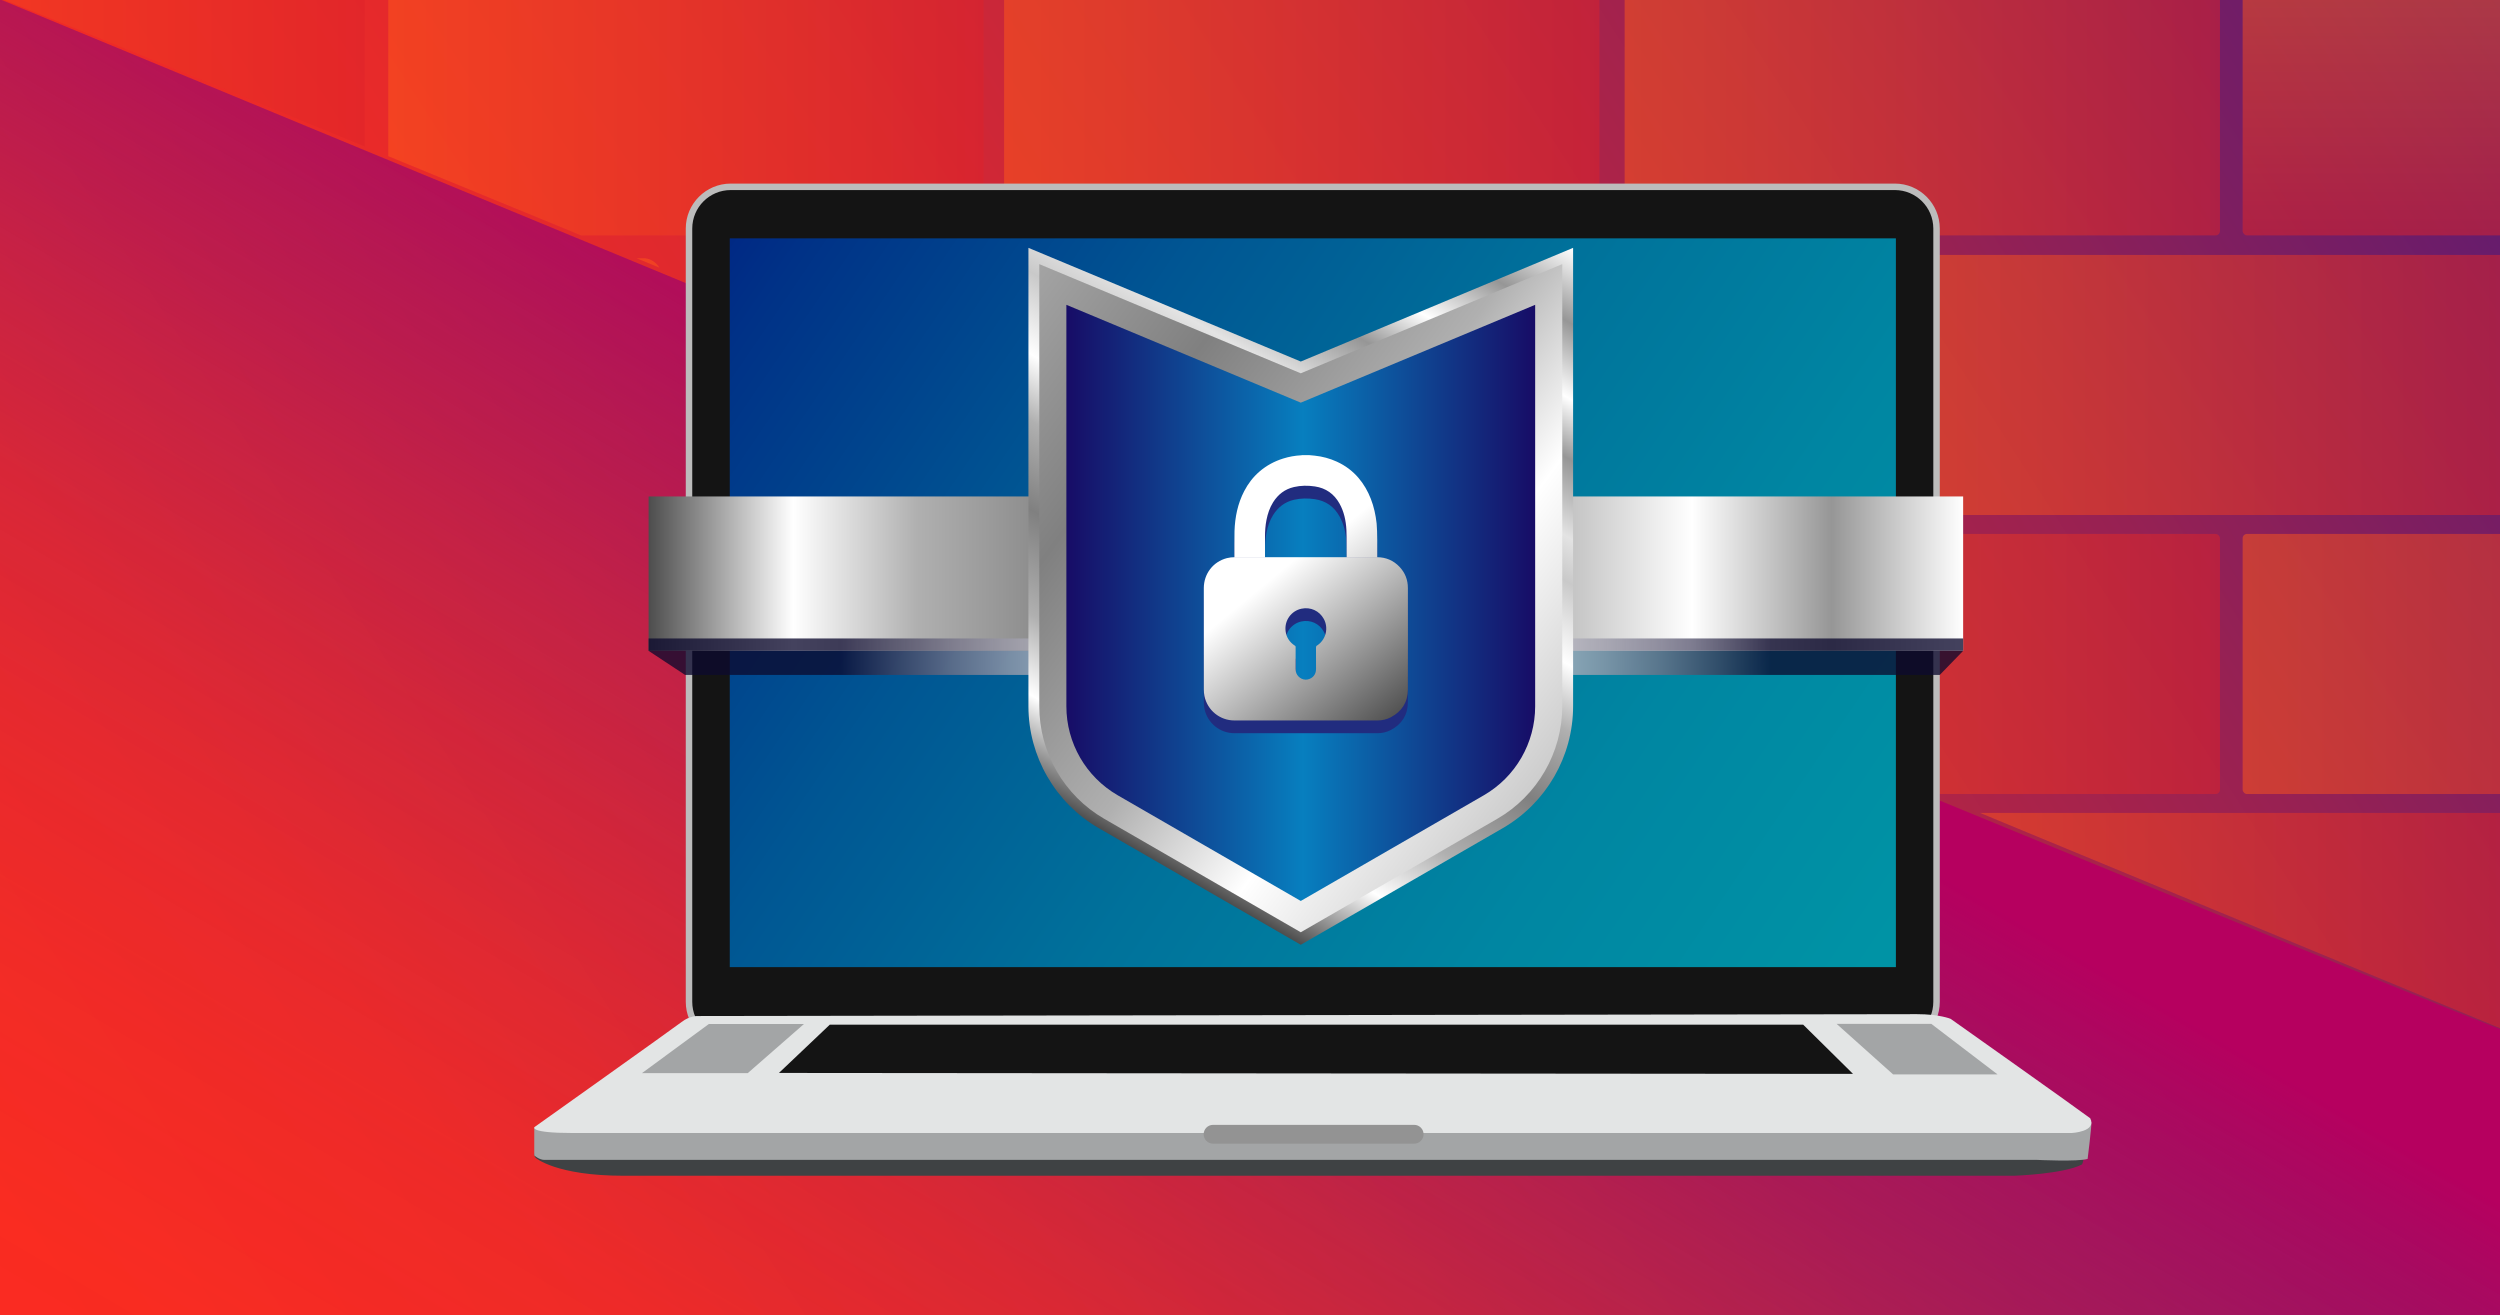
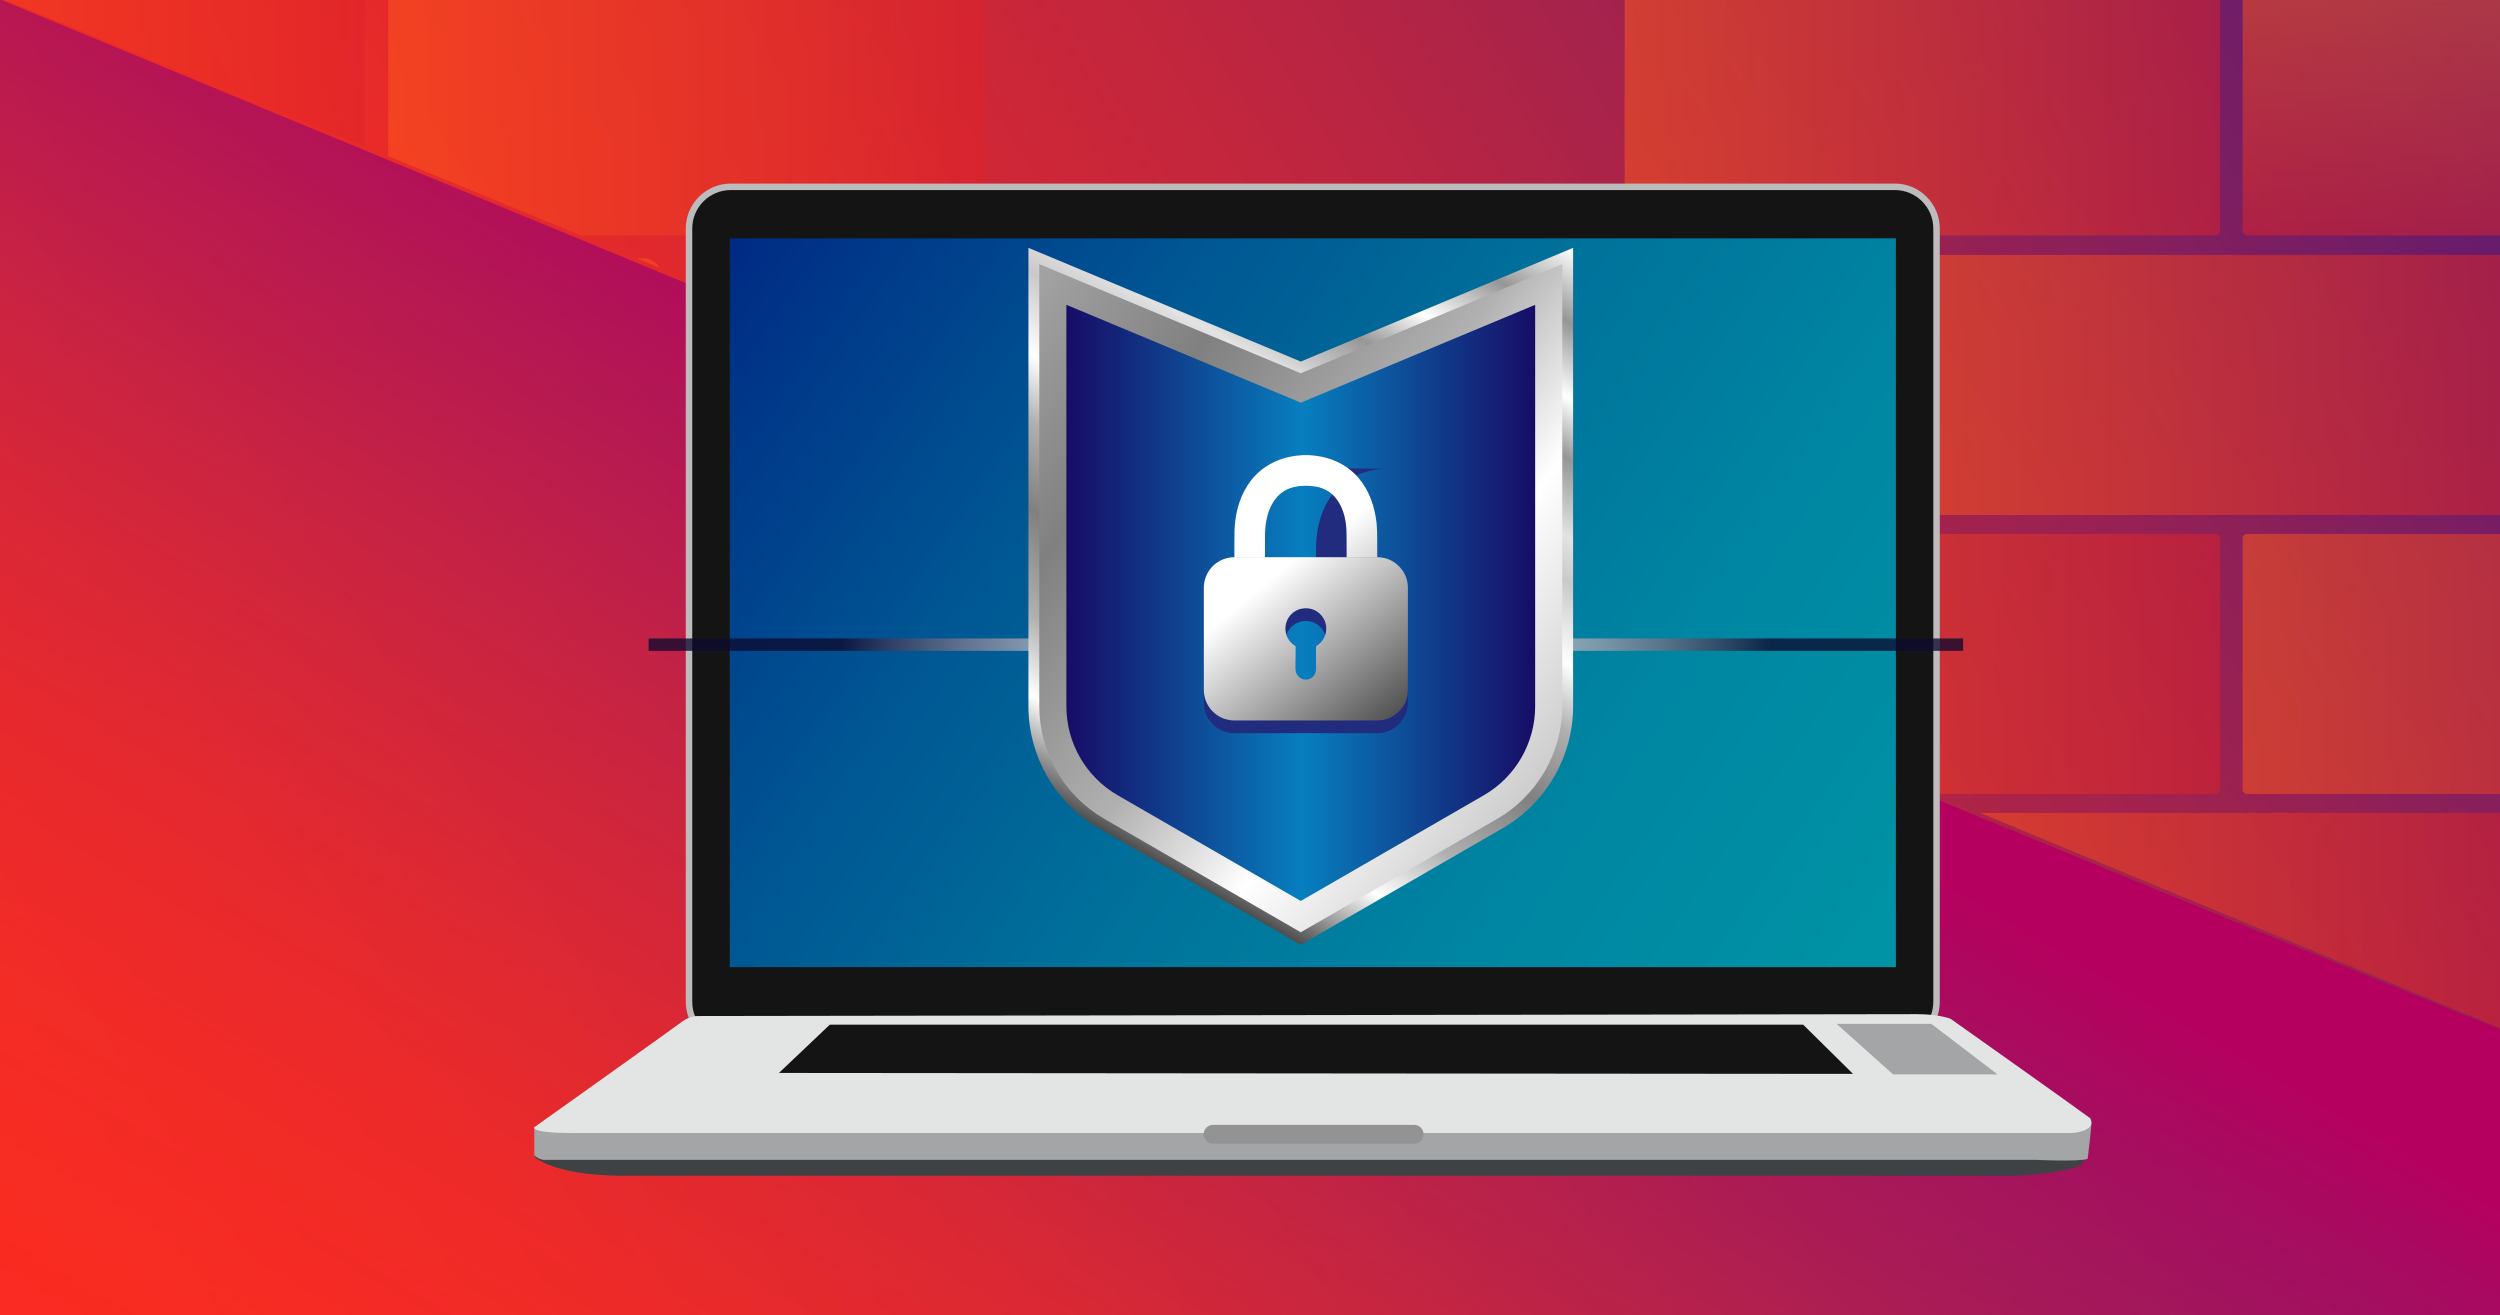
<svg xmlns="http://www.w3.org/2000/svg" xmlns:xlink="http://www.w3.org/1999/xlink" width="768" height="404" viewBox="0 0 768 404">
  <rect x="0" y="0" width="768" height="404" fill="#333333" stroke="none" />
  <defs>
    <style>.uuid-dcad0178-8b22-47cd-8a1b-07e30c3b61e3{fill:url(#uuid-53816f6c-8e78-4104-a67a-214aa8b18255);mix-blend-mode:hard-light;}.uuid-dcad0178-8b22-47cd-8a1b-07e30c3b61e3,.uuid-08e466b3-5b16-49c6-9738-f0f3a500bead,.uuid-6a3a6dea-d4fc-47da-b429-a6b9ee306370,.uuid-f1e92646-e51a-4812-bacb-23e9f69b1a7d,.uuid-82d30815-6a2e-4d8b-af31-1a7c39e7147a,.uuid-2d32310c-70c9-45b8-b96c-9a9eeb5bf190,.uuid-5bc26dc4-9d82-4e8d-8041-4cb62ec25eb8,.uuid-5c63b85a-c8f4-4816-8bdf-46719edd976e,.uuid-9780720d-78f7-4363-b5a5-d8c9615a7df0,.uuid-445d761e-5452-4155-8216-ca9c0823cf92,.uuid-e6112841-2115-424a-99fb-cdb9bbbd8917,.uuid-77fe90d9-5a7c-46ad-bae1-650186b8ef1d,.uuid-968f7840-f3f4-4a21-8903-8002e36fdabe,.uuid-8ccf696d-2f2a-4b25-8c07-c17bc2661471,.uuid-40b283e0-e7d9-4360-9817-7cbefd37757a,.uuid-aae20615-c4fe-48d2-9c36-a1e79bfe4adc,.uuid-58696c2b-a1dd-4eb8-b325-0bc67c2f7554,.uuid-b0b66094-34b7-43c8-81b7-7933806a7f8d,.uuid-ea1ebedb-5dbd-494d-82cb-26faadd08013,.uuid-4a274af6-3a87-451c-8939-598a8e1e748c,.uuid-a3d3ffec-dbc8-4de7-97f3-9155e0ceef53,.uuid-108eb5cd-14c5-47d7-9f88-a7b261f373cd,.uuid-67c17f63-b3fe-44e5-87e2-3c87b013fa2a,.uuid-2bd70ec5-2552-4e68-82a1-42fae255c871,.uuid-f285810e-0f7e-42f8-b2ae-16d5d547ed94,.uuid-65174cca-d44d-43aa-9ed9-5635a1bcd97a,.uuid-e512c2e0-a08e-47fc-ab32-1ef539460333,.uuid-712d4592-f23c-4093-b3e1-2232d9455ddf,.uuid-6a3522e6-e36d-4fb1-aa93-be2dd20572ff{stroke-width:0px;}.uuid-08e466b3-5b16-49c6-9738-f0f3a500bead{fill:url(#uuid-3d703fe5-a4d1-4afe-aa59-1ea506ee21c0);}.uuid-6a3a6dea-d4fc-47da-b429-a6b9ee306370{fill:url(#uuid-860441fe-b847-4ad0-ae3d-42c3351ff2e6);}.uuid-7bf68841-1446-416d-86d7-053f56f9129d{isolation:isolate;}.uuid-f1e92646-e51a-4812-bacb-23e9f69b1a7d{fill:url(#uuid-64475d82-ef7b-4739-bedb-a3cae3a5a31b);}.uuid-82d30815-6a2e-4d8b-af31-1a7c39e7147a{fill:#939393;}.uuid-2d32310c-70c9-45b8-b96c-9a9eeb5bf190{fill:url(#uuid-c4a08058-84c8-429f-a80c-68a16a7d6fc9);}.uuid-f64c12d0-1558-46cb-9ee6-5932808f47f8{clip-path:url(#uuid-ad2baa34-e141-4e02-9658-bb72a871fab9);}.uuid-5bc26dc4-9d82-4e8d-8041-4cb62ec25eb8{fill:url(#uuid-235af1eb-cf6b-400f-afc4-9739e427ae11);}.uuid-be7d5f92-f6e8-4d32-b2a3-deb7b5b308cd{mix-blend-mode:soft-light;}.uuid-5c63b85a-c8f4-4816-8bdf-46719edd976e{fill:none;}.uuid-9780720d-78f7-4363-b5a5-d8c9615a7df0{fill:#141414;}.uuid-445d761e-5452-4155-8216-ca9c0823cf92{fill:url(#uuid-952edd5e-5600-4060-9c46-dee563f46886);}.uuid-e6112841-2115-424a-99fb-cdb9bbbd8917{fill:url(#uuid-ee646ae4-c293-4361-9454-dfd2752b4b4e);}.uuid-77fe90d9-5a7c-46ad-bae1-650186b8ef1d{fill:url(#uuid-62b5a34f-4cd8-4b21-b39e-8556b3af0084);}.uuid-968f7840-f3f4-4a21-8903-8002e36fdabe{fill:url(#uuid-80f01456-3aa7-433e-b0e8-716b26001e91);}.uuid-8ccf696d-2f2a-4b25-8c07-c17bc2661471{fill:url(#uuid-449e5fe7-93fe-483e-a1e5-cf0d161ec289);}.uuid-40b283e0-e7d9-4360-9817-7cbefd37757a{fill:url(#uuid-803fd3b1-17ed-4de6-9d13-8dd54ec73057);}.uuid-aae20615-c4fe-48d2-9c36-a1e79bfe4adc{fill:url(#uuid-8b164eda-7eb2-443b-83ac-3900d825f959);}.uuid-58696c2b-a1dd-4eb8-b325-0bc67c2f7554{fill:url(#uuid-766218d4-8315-44c1-892b-a7d70cfbfc40);}.uuid-58696c2b-a1dd-4eb8-b325-0bc67c2f7554,.uuid-6a3522e6-e36d-4fb1-aa93-be2dd20572ff{mix-blend-mode:multiply;opacity:.77;}.uuid-b0b66094-34b7-43c8-81b7-7933806a7f8d{fill:#3f4244;}.uuid-ea1ebedb-5dbd-494d-82cb-26faadd08013{fill:#bcbcbc;}.uuid-4a274af6-3a87-451c-8939-598a8e1e748c{fill:#e3e5e5;}.uuid-a3d3ffec-dbc8-4de7-97f3-9155e0ceef53{fill:url(#uuid-85578952-53d5-412e-bc8e-2520b730c214);}.uuid-108eb5cd-14c5-47d7-9f88-a7b261f373cd{fill:url(#uuid-ec92b59d-977e-4d9d-8a0e-42cd975c4a81);}.uuid-67c17f63-b3fe-44e5-87e2-3c87b013fa2a{fill:url(#uuid-342e94e9-9708-4567-9c36-bfab88969a4d);}.uuid-2bd70ec5-2552-4e68-82a1-42fae255c871{fill:#212c7f;}.uuid-f285810e-0f7e-42f8-b2ae-16d5d547ed94{fill:url(#uuid-f806fbf5-6e32-4de2-bbee-f218342c0519);}.uuid-65174cca-d44d-43aa-9ed9-5635a1bcd97a{fill:#ff5a19;}.uuid-e512c2e0-a08e-47fc-ab32-1ef539460333{fill:url(#uuid-da1a90c7-fea4-4008-af61-d179b34497cf);}.uuid-712d4592-f23c-4093-b3e1-2232d9455ddf{fill:#a3a5a6;}.uuid-82e5d85a-4afd-4b3f-9eb4-52644fd206ae{mix-blend-mode:screen;opacity:.5;}.uuid-6a3522e6-e36d-4fb1-aa93-be2dd20572ff{fill:url(#uuid-02ad513e-2fd0-4f9b-8102-685b417ec3d8);}</style>
    <linearGradient id="uuid-64475d82-ef7b-4739-bedb-a3cae3a5a31b" x1="25.628" y1="431.923" x2="766.321" y2="-42.203" gradientUnits="userSpaceOnUse">
      <stop offset="0" stop-color="#fc2c20" />
      <stop offset=".153" stop-color="#f82b22" />
      <stop offset=".306" stop-color="#eb2a28" />
      <stop offset=".46" stop-color="#d72832" />
      <stop offset=".613" stop-color="#bb2541" />
      <stop offset=".767" stop-color="#972153" />
      <stop offset=".918" stop-color="#6b1c6a" />
      <stop offset="1" stop-color="#511a78" />
    </linearGradient>
    <linearGradient id="uuid-53816f6c-8e78-4104-a67a-214aa8b18255" x1="-3196.146" y1="-834.469" x2="-3458.21" y2="-387.854" gradientTransform="translate(-3048.46 -229.213) rotate(-180)" gradientUnits="userSpaceOnUse">
      <stop offset="0" stop-color="#652381" stop-opacity="0" />
      <stop offset=".236" stop-color="#662280" stop-opacity=".015" />
      <stop offset=".388" stop-color="#6a207e" stop-opacity=".062" />
      <stop offset=".516" stop-color="#701d7c" stop-opacity=".144" />
      <stop offset=".63" stop-color="#791978" stop-opacity=".259" />
      <stop offset=".736" stop-color="#861473" stop-opacity=".408" />
      <stop offset=".836" stop-color="#940e6c" stop-opacity=".591" />
      <stop offset=".928" stop-color="#a60665" stop-opacity=".804" />
      <stop offset="1" stop-color="#b6005f" />
    </linearGradient>
    <clipPath id="uuid-ad2baa34-e141-4e02-9658-bb72a871fab9">
      <path class="uuid-5c63b85a-c8f4-4816-8bdf-46719edd976e" d="m-6.576-2.935c5.086,0,781.153,321.498,781.153,321.498V-2.935H-6.576Z" />
    </clipPath>
    <linearGradient id="uuid-8b164eda-7eb2-443b-83ac-3900d825f959" x1="499.09" y1="32.364" x2="681.967" y2="32.364" gradientUnits="userSpaceOnUse">
      <stop offset="0" stop-color="#ff5a19" />
      <stop offset="1" stop-color="#de2229" />
    </linearGradient>
    <linearGradient id="uuid-ec92b59d-977e-4d9d-8a0e-42cd975c4a81" x1="308.464" x2="491.341" xlink:href="#uuid-8b164eda-7eb2-443b-83ac-3900d825f959" />
    <linearGradient id="uuid-f806fbf5-6e32-4de2-bbee-f218342c0519" x1="119.279" x2="302.155" xlink:href="#uuid-8b164eda-7eb2-443b-83ac-3900d825f959" />
    <linearGradient id="uuid-235af1eb-cf6b-400f-afc4-9739e427ae11" x1="-70.8" x2="112.077" xlink:href="#uuid-8b164eda-7eb2-443b-83ac-3900d825f959" />
    <linearGradient id="uuid-da1a90c7-fea4-4008-af61-d179b34497cf" x1="780.379" y1="-5.284" x2="780.379" y2="73.74" xlink:href="#uuid-8b164eda-7eb2-443b-83ac-3900d825f959" />
    <linearGradient id="uuid-80f01456-3aa7-433e-b0e8-716b26001e91" y1="203.976" y2="203.976" xlink:href="#uuid-8b164eda-7eb2-443b-83ac-3900d825f959" />
    <linearGradient id="uuid-62b5a34f-4cd8-4b21-b39e-8556b3af0084" x1="688.941" y1="203.976" x2="871.818" y2="203.976" xlink:href="#uuid-8b164eda-7eb2-443b-83ac-3900d825f959" />
    <linearGradient id="uuid-803fd3b1-17ed-4de6-9d13-8dd54ec73057" x1="589.753" y1="118.267" x2="772.63" y2="118.267" xlink:href="#uuid-8b164eda-7eb2-443b-83ac-3900d825f959" />
    <linearGradient id="uuid-952edd5e-5600-4060-9c46-dee563f46886" x1="589.753" y1="289.686" x2="772.63" y2="289.686" xlink:href="#uuid-8b164eda-7eb2-443b-83ac-3900d825f959" />
    <linearGradient id="uuid-342e94e9-9708-4567-9c36-bfab88969a4d" x1="653.769" y1="355.712" x2="153.885" y2="15.324" gradientUnits="userSpaceOnUse">
      <stop offset="0" stop-color="#0097a7" />
      <stop offset=".163" stop-color="#0093a5" />
      <stop offset=".326" stop-color="#0086a2" />
      <stop offset=".489" stop-color="#00729b" />
      <stop offset=".652" stop-color="#005693" />
      <stop offset=".816" stop-color="#003287" />
      <stop offset=".977" stop-color="#00067a" />
      <stop offset="1" stop-color="#000078" />
    </linearGradient>
    <radialGradient id="uuid-02ad513e-2fd0-4f9b-8102-685b417ec3d8" cx="401.163" cy="284.146" fx="401.163" fy="284.146" r="142.814" gradientTransform="translate(0 -17.941) scale(1 .78)" gradientUnits="userSpaceOnUse">
      <stop offset="0" stop-color="#fff" />
      <stop offset=".13" stop-color="#fbfbfb" />
      <stop offset=".258" stop-color="#efeff1" />
      <stop offset=".385" stop-color="#dbdbe0" />
      <stop offset=".512" stop-color="#c0bfc9" />
      <stop offset=".639" stop-color="#9c9baa" />
      <stop offset=".766" stop-color="#716f85" />
      <stop offset=".89" stop-color="#3e3c59" />
      <stop offset="1" stop-color="#0c092e" />
    </radialGradient>
    <linearGradient id="uuid-85578952-53d5-412e-bc8e-2520b730c214" x1="199.25" y1="176.226" x2="603.076" y2="176.226" gradientUnits="userSpaceOnUse">
      <stop offset="0" stop-color="#4d4d4d" />
      <stop offset=".11" stop-color="#fff" />
      <stop offset=".204" stop-color="#b0b0b0" />
      <stop offset=".327" stop-color="gray" />
      <stop offset=".431" stop-color="#b0b0b0" />
      <stop offset=".55" stop-color="#c9c9c9" />
      <stop offset=".63" stop-color="#969696" />
      <stop offset=".794" stop-color="#fff" />
      <stop offset=".9" stop-color="#969696" />
      <stop offset="1" stop-color="#fff" />
    </linearGradient>
    <radialGradient id="uuid-766218d4-8315-44c1-892b-a7d70cfbfc40" cy="454.891" fy="454.891" r="142.799" gradientTransform="translate(0 -29.408) scale(1 .5)" xlink:href="#uuid-02ad513e-2fd0-4f9b-8102-685b417ec3d8" />
    <linearGradient id="uuid-ee646ae4-c293-4361-9454-dfd2752b4b4e" x1="339.882" y1="255.761" x2="453.504" y2="58.961" gradientUnits="userSpaceOnUse">
      <stop offset="0" stop-color="#4d4d4d" />
      <stop offset=".11" stop-color="#fff" />
      <stop offset=".204" stop-color="#b0b0b0" />
      <stop offset=".327" stop-color="gray" />
      <stop offset=".431" stop-color="#b0b0b0" />
      <stop offset=".509" stop-color="#fff" />
      <stop offset=".605" stop-color="#c9c9c9" />
      <stop offset=".658" stop-color="#e3e3e3" />
      <stop offset=".75" stop-color="#969696" />
      <stop offset=".821" stop-color="#fff" />
      <stop offset=".91" stop-color="#969696" />
      <stop offset="1" stop-color="#fff" />
    </linearGradient>
    <linearGradient id="uuid-860441fe-b847-4ad0-ae3d-42c3351ff2e6" x1="196.655" y1="8.821" x2="679.68" y2="366.52" xlink:href="#uuid-ee646ae4-c293-4361-9454-dfd2752b4b4e" />
    <linearGradient id="uuid-449e5fe7-93fe-483e-a1e5-cf0d161ec289" x1="327.592" y1="185.208" x2="471.601" y2="185.208" gradientUnits="userSpaceOnUse">
      <stop offset="0" stop-color="#170c66" />
      <stop offset=".505" stop-color="#077fbf" />
      <stop offset="1" stop-color="#170c66" />
    </linearGradient>
    <linearGradient id="uuid-c4a08058-84c8-429f-a80c-68a16a7d6fc9" x1="444.947" y1="215.572" x2="379.068" y2="135.823" gradientUnits="userSpaceOnUse">
      <stop offset="0" stop-color="#4d4d4d" />
      <stop offset=".6" stop-color="#fff" />
      <stop offset="1" stop-color="#fff" />
    </linearGradient>
    <linearGradient id="uuid-3d703fe5-a4d1-4afe-aa59-1ea506ee21c0" x1="424.98" y1="225.097" x2="362.97" y2="150.033" xlink:href="#uuid-c4a08058-84c8-429f-a80c-68a16a7d6fc9" />
  </defs>
  <g class="uuid-7bf68841-1446-416d-86d7-053f56f9129d">
    <g id="uuid-61ebf2e7-a79e-4e63-a056-8733e0017c51">
      <rect class="uuid-f1e92646-e51a-4812-bacb-23e9f69b1a7d" x="-6.576" y="-2.935" width="781.153" height="410.919" />
      <path class="uuid-dcad0178-8b22-47cd-8a1b-07e30c3b61e3" d="m774.577,318.563c-5.086,0-781.153-321.498-781.153-321.498v417.611s781.153-6.693,781.153-6.693v-89.421Z" />
      <g class="uuid-82e5d85a-4afd-4b3f-9eb4-52644fd206ae">
        <g class="uuid-f64c12d0-1558-46cb-9ee6-5932808f47f8">
          <g class="uuid-be7d5f92-f6e8-4d32-b2a3-deb7b5b308cd">
            <rect class="uuid-aae20615-c4fe-48d2-9c36-a1e79bfe4adc" x="499.09" y="-7.586" width="182.877" height="79.9" rx="1.337" ry="1.337" />
-             <rect class="uuid-108eb5cd-14c5-47d7-9f88-a7b261f373cd" x="308.464" y="-7.586" width="182.877" height="79.9" rx="1.337" ry="1.337" />
            <rect class="uuid-f285810e-0f7e-42f8-b2ae-16d5d547ed94" x="119.279" y="-7.586" width="182.877" height="79.9" rx="1.337" ry="1.337" />
            <rect class="uuid-5bc26dc4-9d82-4e8d-8041-4cb62ec25eb8" x="-70.8" y="-7.586" width="182.877" height="79.9" rx="1.337" ry="1.337" />
            <rect class="uuid-e512c2e0-a08e-47fc-ab32-1ef539460333" x="688.941" y="-7.586" width="182.877" height="79.9" rx="1.337" ry="1.337" />
            <rect class="uuid-968f7840-f3f4-4a21-8903-8002e36fdabe" x="499.09" y="164.026" width="182.877" height="79.9" rx="1.337" ry="1.337" />
            <rect class="uuid-77fe90d9-5a7c-46ad-bae1-650186b8ef1d" x="688.941" y="164.026" width="182.877" height="79.9" rx="1.337" ry="1.337" />
            <rect class="uuid-65174cca-d44d-43aa-9ed9-5635a1bcd97a" x="399.902" y="78.317" width="182.877" height="79.9" rx="5.777" ry="5.777" />
            <rect class="uuid-65174cca-d44d-43aa-9ed9-5635a1bcd97a" x="210.717" y="78.317" width="182.877" height="79.9" rx="5.777" ry="5.777" />
            <rect class="uuid-65174cca-d44d-43aa-9ed9-5635a1bcd97a" x="20.638" y="79.334" width="182.877" height="79.9" rx="5.777" ry="5.777" />
            <rect class="uuid-40b283e0-e7d9-4360-9817-7cbefd37757a" x="589.753" y="78.317" width="182.877" height="79.9" rx="1.337" ry="1.337" />
            <path class="uuid-65174cca-d44d-43aa-9ed9-5635a1bcd97a" d="m405.68,249.736h171.322c3.189,0,5.777,2.589,5.777,5.777v68.345c0,3.189-2.589,5.777-5.777,5.777h-171.322c-3.189,0-5.777-2.589-5.777-5.777v-68.345c0-3.189,2.589-5.777,5.777-5.777Z" />
            <rect class="uuid-445d761e-5452-4155-8216-ca9c0823cf92" x="589.753" y="249.736" width="182.877" height="79.9" rx="1.337" ry="1.337" />
          </g>
        </g>
      </g>
      <path class="uuid-b0b66094-34b7-43c8-81b7-7933806a7f8d" d="m164.528,355.67s6.165,5.523,27.102,5.523h427.075s15.272-.514,20.872-3.468c0,0,.514-.835.45-2.055-.064-1.22-473.668-1.349-473.668-1.349,0,0-3.372-.867-1.83,1.349Z" />
      <path class="uuid-712d4592-f23c-4093-b3e1-2232d9455ddf" d="m164.125,346.375v8.576s1.543,1.367,3.086,1.367h458.617s12.6.622,15.493-.311c0,0,1.22-9.826,1.156-11.193l-7.649-.801H171.968l-7.843,2.362Z" />
      <rect class="uuid-9780720d-78f7-4363-b5a5-d8c9615a7df0" x="211.665" y="57.392" width="383.244" height="263.181" rx="12.812" ry="12.812" />
      <path class="uuid-ea1ebedb-5dbd-494d-82cb-26faadd08013" d="m582.096,56.396H224.477c-7.614,0-13.808,6.194-13.808,13.808v237.556c0,7.614,6.194,13.808,13.808,13.808h357.619c7.614,0,13.807-6.194,13.807-13.808V70.204c0-7.614-6.194-13.808-13.807-13.808Zm11.816,251.364c0,6.526-5.29,11.817-11.816,11.817H224.477c-6.526,0-11.817-5.29-11.817-11.817V70.204c0-6.526,5.291-11.817,11.817-11.817h357.619c6.526,0,11.816,5.291,11.816,11.817v237.556Z" />
      <rect class="uuid-67c17f63-b3fe-44e5-87e2-3c87b013fa2a" x="224.188" y="73.222" width="358.229" height="223.877" />
      <path class="uuid-4a274af6-3a87-451c-8939-598a8e1e748c" d="m214.205,312.127s-2.312-.096-4.817,1.83-45.18,32.272-45.18,32.272c0,0-1.83,1.83,11.656,1.83h460.567s7.803-.385,5.684-4.528c-4.624-3.468-42.868-30.538-42.868-30.538,0,0-3.372-1.445-10.404-1.445s-374.638.578-374.638.578Z" />
-       <polygon class="uuid-712d4592-f23c-4093-b3e1-2232d9455ddf" points="217.765 314.568 197.214 329.66 229.711 329.66 246.986 314.568 217.765 314.568" />
      <polygon class="uuid-712d4592-f23c-4093-b3e1-2232d9455ddf" points="564.21 314.536 581.55 330.045 613.629 330.045 593.302 314.536 564.21 314.536" />
      <polygon class="uuid-9780720d-78f7-4363-b5a5-d8c9615a7df0" points="254.917 314.776 239.29 329.607 569.25 329.901 553.934 314.776 254.917 314.776" />
      <path class="uuid-82d30815-6a2e-4d8b-af31-1a7c39e7147a" d="m434.432,345.555h-61.781c-1.596,0-2.89,1.294-2.89,2.89s1.294,2.89,2.89,2.89h61.781c1.596,0,2.89-1.294,2.89-2.89s-1.294-2.89-2.89-2.89Z" />
-       <polygon class="uuid-6a3522e6-e36d-4fb1-aa93-be2dd20572ff" points="595.896 207.339 210.455 207.339 199.25 199.942 603.076 199.942 595.896 207.339" />
-       <rect class="uuid-a3d3ffec-dbc8-4de7-97f3-9155e0ceef53" x="199.25" y="152.51" width="403.826" height="47.432" />
      <rect class="uuid-58696c2b-a1dd-4eb8-b325-0bc67c2f7554" x="199.25" y="196.134" width="403.826" height="3.808" />
      <path class="uuid-e6112841-2115-424a-99fb-cdb9bbbd8917" d="m337.546,254.411c-13.331-7.696-21.612-22.039-21.612-37.432V76.139l83.662,34.929,83.662-34.929v140.839c0,15.393-8.281,29.736-21.611,37.432l-62.05,35.826-62.05-35.826Z" />
      <path class="uuid-6a3a6dea-d4fc-47da-b429-a6b9ee306370" d="m339.212,251.527c-12.303-7.103-19.946-20.341-19.946-34.548V81.139l80.331,33.538,80.331-33.538v135.839c0,14.208-7.643,27.445-19.946,34.548l-60.385,34.864-60.385-34.864Z" />
      <path class="uuid-8ccf696d-2f2a-4b25-8c07-c17bc2661471" d="m327.592,93.639v123.34c0,11.277,6.016,21.698,15.783,27.337l56.222,32.46,56.222-32.46c9.766-5.639,15.783-16.059,15.783-27.337v-123.34l-72.004,30.061-72.004-30.061Z" />
-       <path class="uuid-2bd70ec5-2552-4e68-82a1-42fae255c871" d="m402.255,143.738c.539.051,1.079.096,1.618.154,2.37.253,4.645.856,6.814,1.852,2.582,1.185,4.814,2.839,6.658,5.003,1.635,1.918,2.869,4.077,3.779,6.422.946,2.437,1.498,4.965,1.778,7.561.256,2.373.186,4.751.193,7.129,0,.016-.009.032-.019.07h-9.386c0-.111.001-.213-0-.314-.018-1.637.021-3.278-.067-4.911-.153-2.844-.726-5.597-2.141-8.112-1.663-2.956-4.16-4.734-7.532-5.239-2.158-.324-4.31-.31-6.444.182-2.812.65-4.909,2.291-6.422,4.712-1.035,1.655-1.639,3.477-2.018,5.381-.344,1.731-.459,3.482-.456,5.243.002.922 0,1.845 0,2.767v.296h-9.401c0-.115-.001-.216,0-.318.009-1.517-.017-3.035.035-4.551.147-4.298.982-8.437,2.983-12.287,1.192-2.294,2.732-4.319,4.698-6.008,2.144-1.843,4.582-3.155,7.277-3.996,1.791-.559,3.624-.889,5.499-.989.11-.006.22-.032.329-.048.741,0,1.483,0,2.224,0Z" />
+       <path class="uuid-2bd70ec5-2552-4e68-82a1-42fae255c871" d="m402.255,143.738c.539.051,1.079.096,1.618.154,2.37.253,4.645.856,6.814,1.852,2.582,1.185,4.814,2.839,6.658,5.003,1.635,1.918,2.869,4.077,3.779,6.422.946,2.437,1.498,4.965,1.778,7.561.256,2.373.186,4.751.193,7.129,0,.016-.009.032-.019.07h-9.386v.296h-9.401c0-.115-.001-.216,0-.318.009-1.517-.017-3.035.035-4.551.147-4.298.982-8.437,2.983-12.287,1.192-2.294,2.732-4.319,4.698-6.008,2.144-1.843,4.582-3.155,7.277-3.996,1.791-.559,3.624-.889,5.499-.989.11-.006.22-.032.329-.048.741,0,1.483,0,2.224,0Z" />
      <path class="uuid-2bd70ec5-2552-4e68-82a1-42fae255c871" d="m401.156,175.085c7.276,0,14.551-.003,21.827.002,2.751.002,5.097.988,6.982,2.993,1.702,1.811,2.537,3.991,2.539,6.472.008,10.413.034,20.827-.013,31.24-.017,3.829-1.834,6.665-5.215,8.465-1.306.695-2.729.989-4.206.989-14.612.002-29.223.006-43.835-.001-4.497-.002-8.312-3.106-9.228-7.506-.136-.652-.188-1.333-.188-2.001-.011-10.388-.011-20.775-.007-31.163.002-4.401,2.868-8.113,7.089-9.199.805-.207,1.624-.292,2.455-.292,7.267.001,14.534.001,21.801.001Zm-3.142,31.056c0,1.086-.003,2.172.002,3.257.001.232.016.465.05.694.245,1.671,1.977,2.895,3.619,2.563,1.581-.319,2.595-1.551,2.597-3.165.003-2.18.01-4.36-.008-6.54-.003-.373.056-.647.423-.795.07-.028.127-.088.19-.133,2.506-1.828,3.271-5.266,1.776-7.982-1.364-2.478-4.061-3.726-6.87-3.124-3.076.659-5.254,3.556-4.861,6.848.235,1.966,1.243,3.469,2.903,4.535.144.092.183.192.182.353-.006,1.163-.003,2.327-.003,3.49Z" />
      <path class="uuid-2d32310c-70c9-45b8-b96c-9a9eeb5bf190" d="m402.255,139.822c.539.051,1.079.096,1.618.154,2.37.253,4.645.856,6.814,1.852,2.582,1.185,4.814,2.839,6.658,5.003,1.635,1.918,2.869,4.077,3.779,6.422.946,2.437,1.498,4.965,1.778,7.561.256,2.373.186,8.06.193,10.438,0,.016-.009.032-.019.07h-9.386c0-.111.001-.213-0-.314-.018-1.637.021-6.587-.067-8.22-.153-2.844-.726-5.597-2.141-8.112-1.663-2.956-4.16-4.734-7.532-5.239-2.158-.324-4.31-.31-6.444.182-2.812.65-4.909,2.291-6.422,4.712-1.035,1.655-1.639,3.477-2.018,5.381-.344,1.731-.459,3.482-.456,5.243.002.922 0,5.154 0,6.076v.296h-9.401c0-.115-.001-.216,0-.318.009-1.517-.017-6.344.035-7.86.147-4.298.982-8.437,2.983-12.287,1.192-2.294,2.732-4.319,4.698-6.008,2.144-1.843,4.582-3.155,7.277-3.996,1.791-.559,3.624-.889,5.499-.989.11-.006.22-.032.329-.048.741,0,1.483,0,2.224,0Z" />
      <path class="uuid-08e466b3-5b16-49c6-9738-f0f3a500bead" d="m401.156,171.169c7.276,0,14.551-.003,21.827.002,2.751.002,5.097.988,6.982,2.993,1.702,1.811,2.537,3.991,2.539,6.472.008,10.413.034,20.827-.013,31.24-.017,3.829-1.834,6.665-5.215,8.465-1.306.695-2.729.989-4.206.989-14.612.002-29.223.006-43.835-.001-4.497-.002-8.312-3.106-9.228-7.506-.136-.652-.188-1.333-.188-2.001-.011-10.388-.011-20.775-.007-31.163.002-4.401,2.868-8.113,7.089-9.199.805-.207,1.624-.292,2.455-.292,7.267.001,14.534.001,21.801.001Zm-3.142,31.056c0,1.086-.003,2.172.002,3.257.001.232.016.465.05.694.245,1.671,1.977,2.895,3.619,2.563,1.581-.319,2.595-1.551,2.597-3.165.003-2.18.01-4.36-.008-6.54-.003-.373.056-.647.423-.795.07-.028.127-.088.19-.133,2.506-1.828,3.271-5.266,1.776-7.982-1.364-2.478-4.061-3.726-6.87-3.124-3.076.659-5.254,3.556-4.861,6.848.235,1.966,1.243,3.469,2.903,4.535.144.092.183.192.182.353-.006,1.163-.003,2.327-.003,3.49Z" />
    </g>
  </g>
</svg>